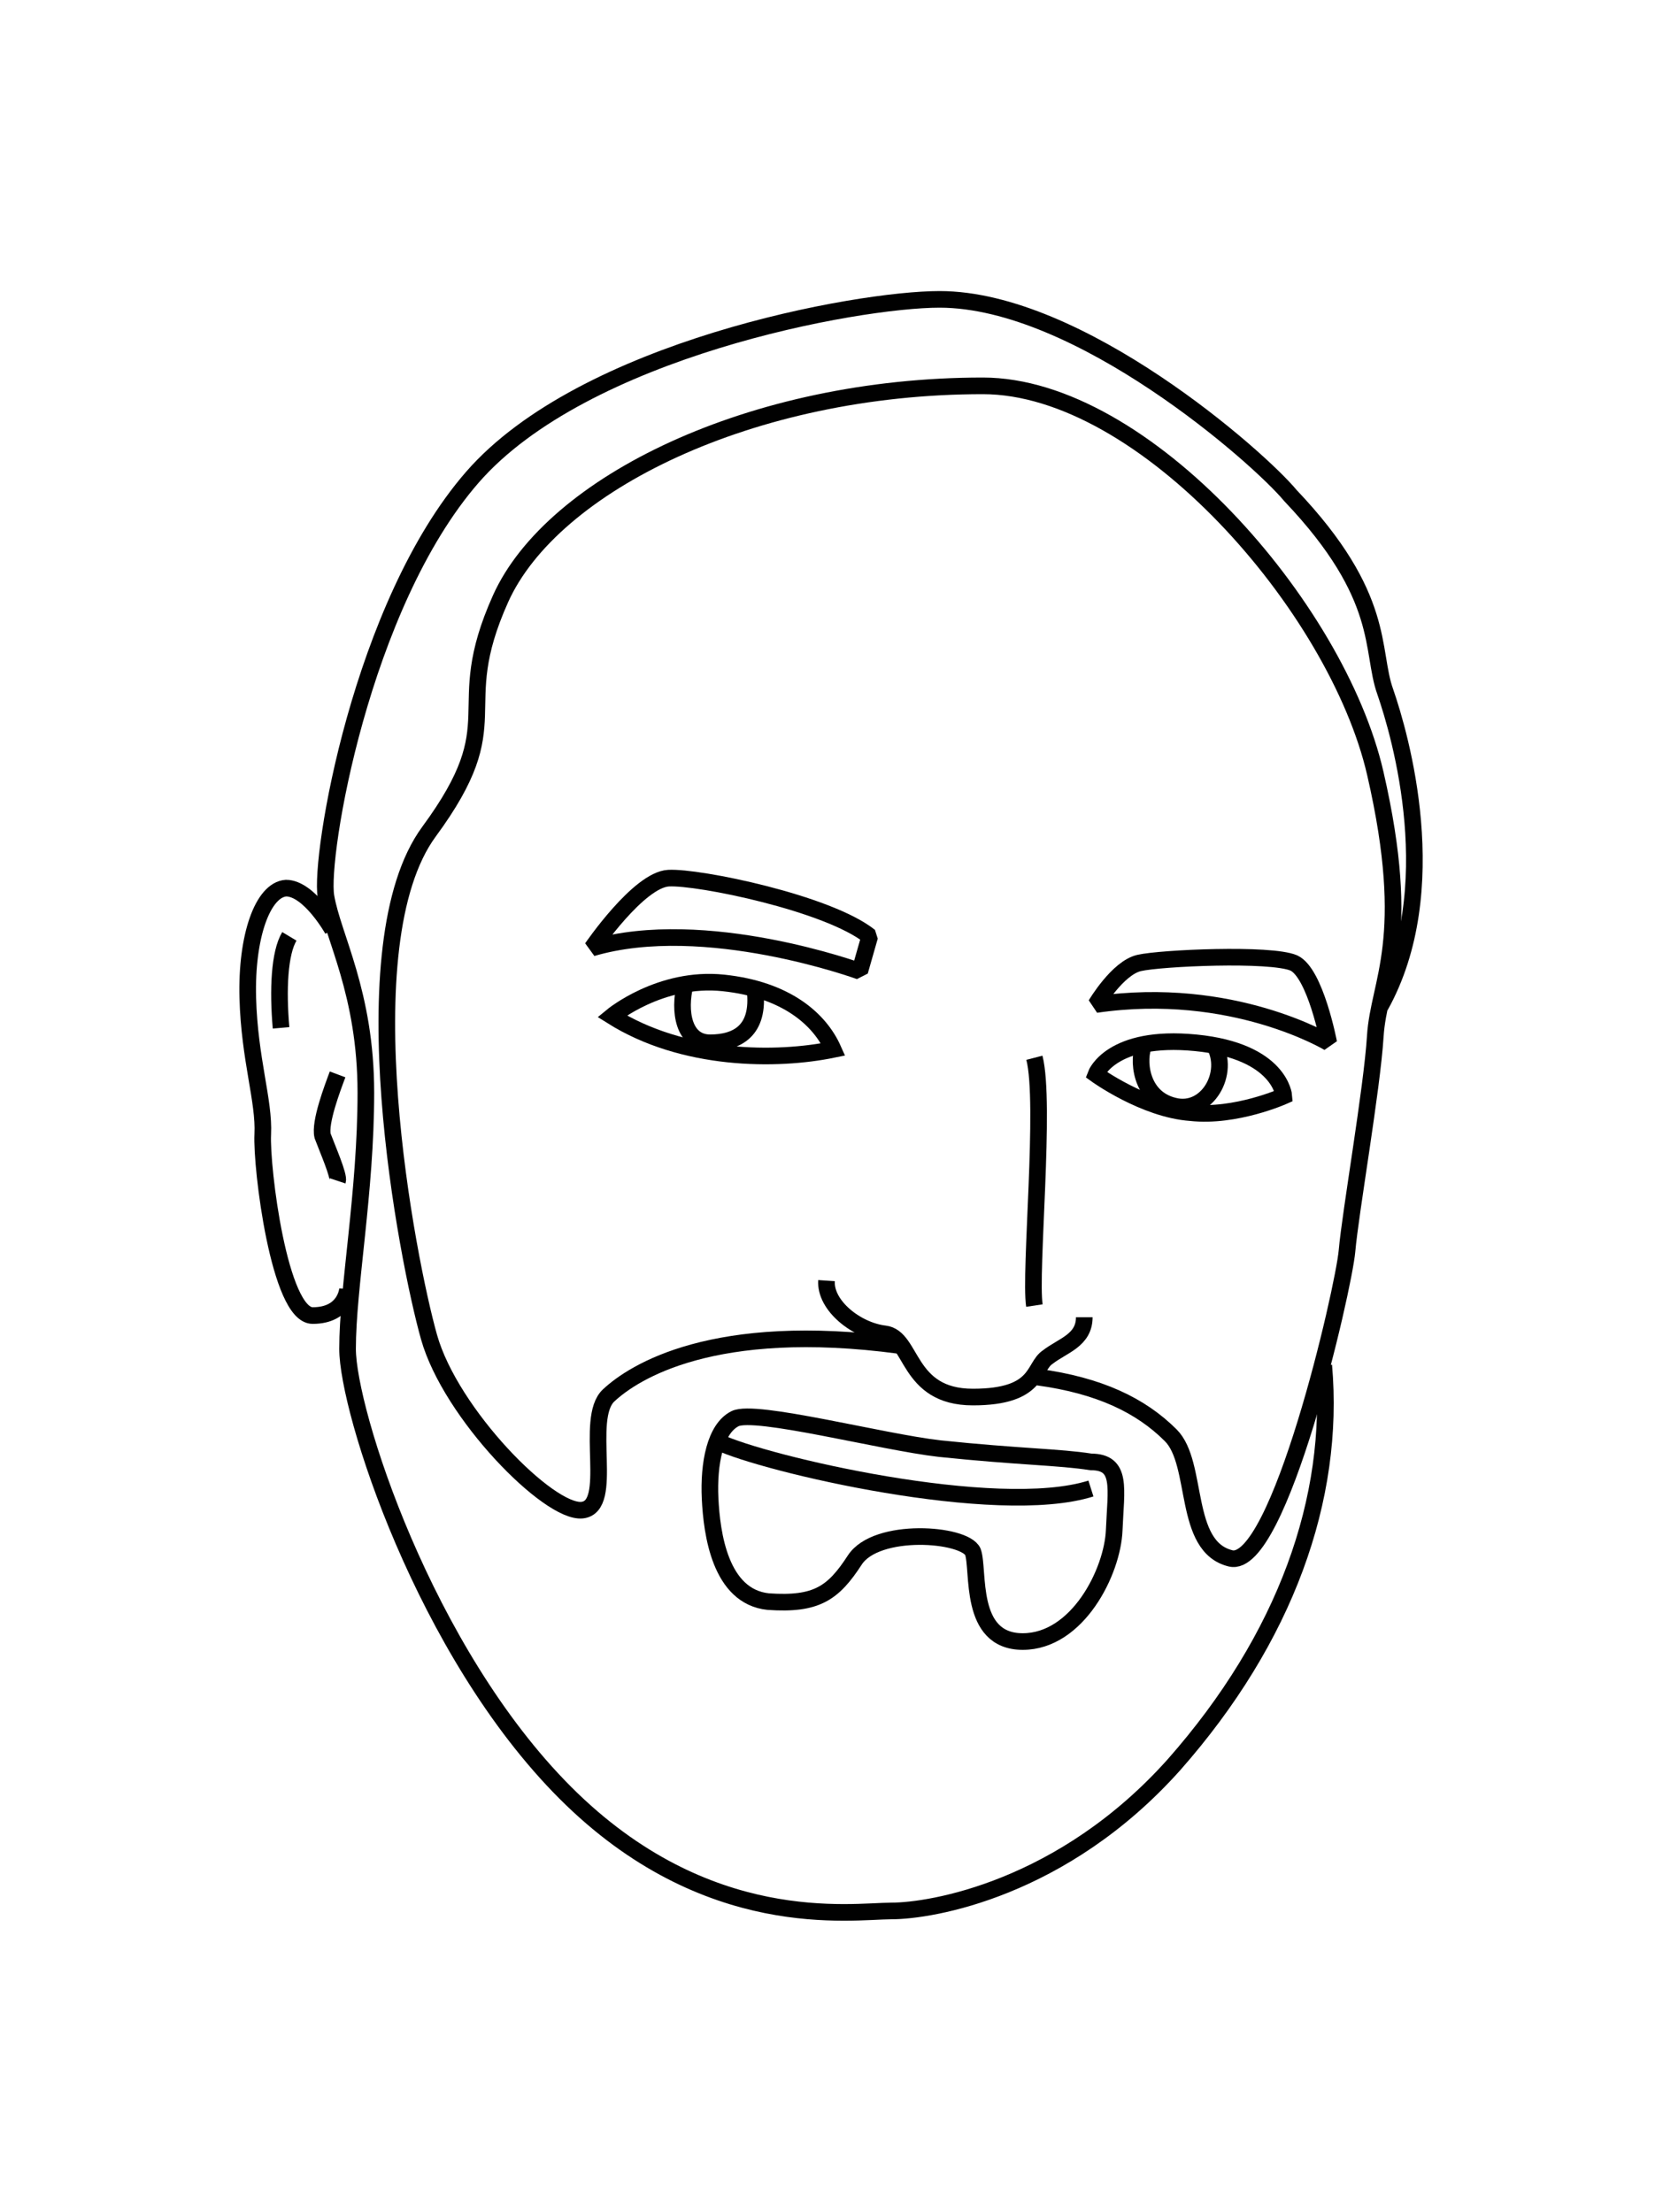
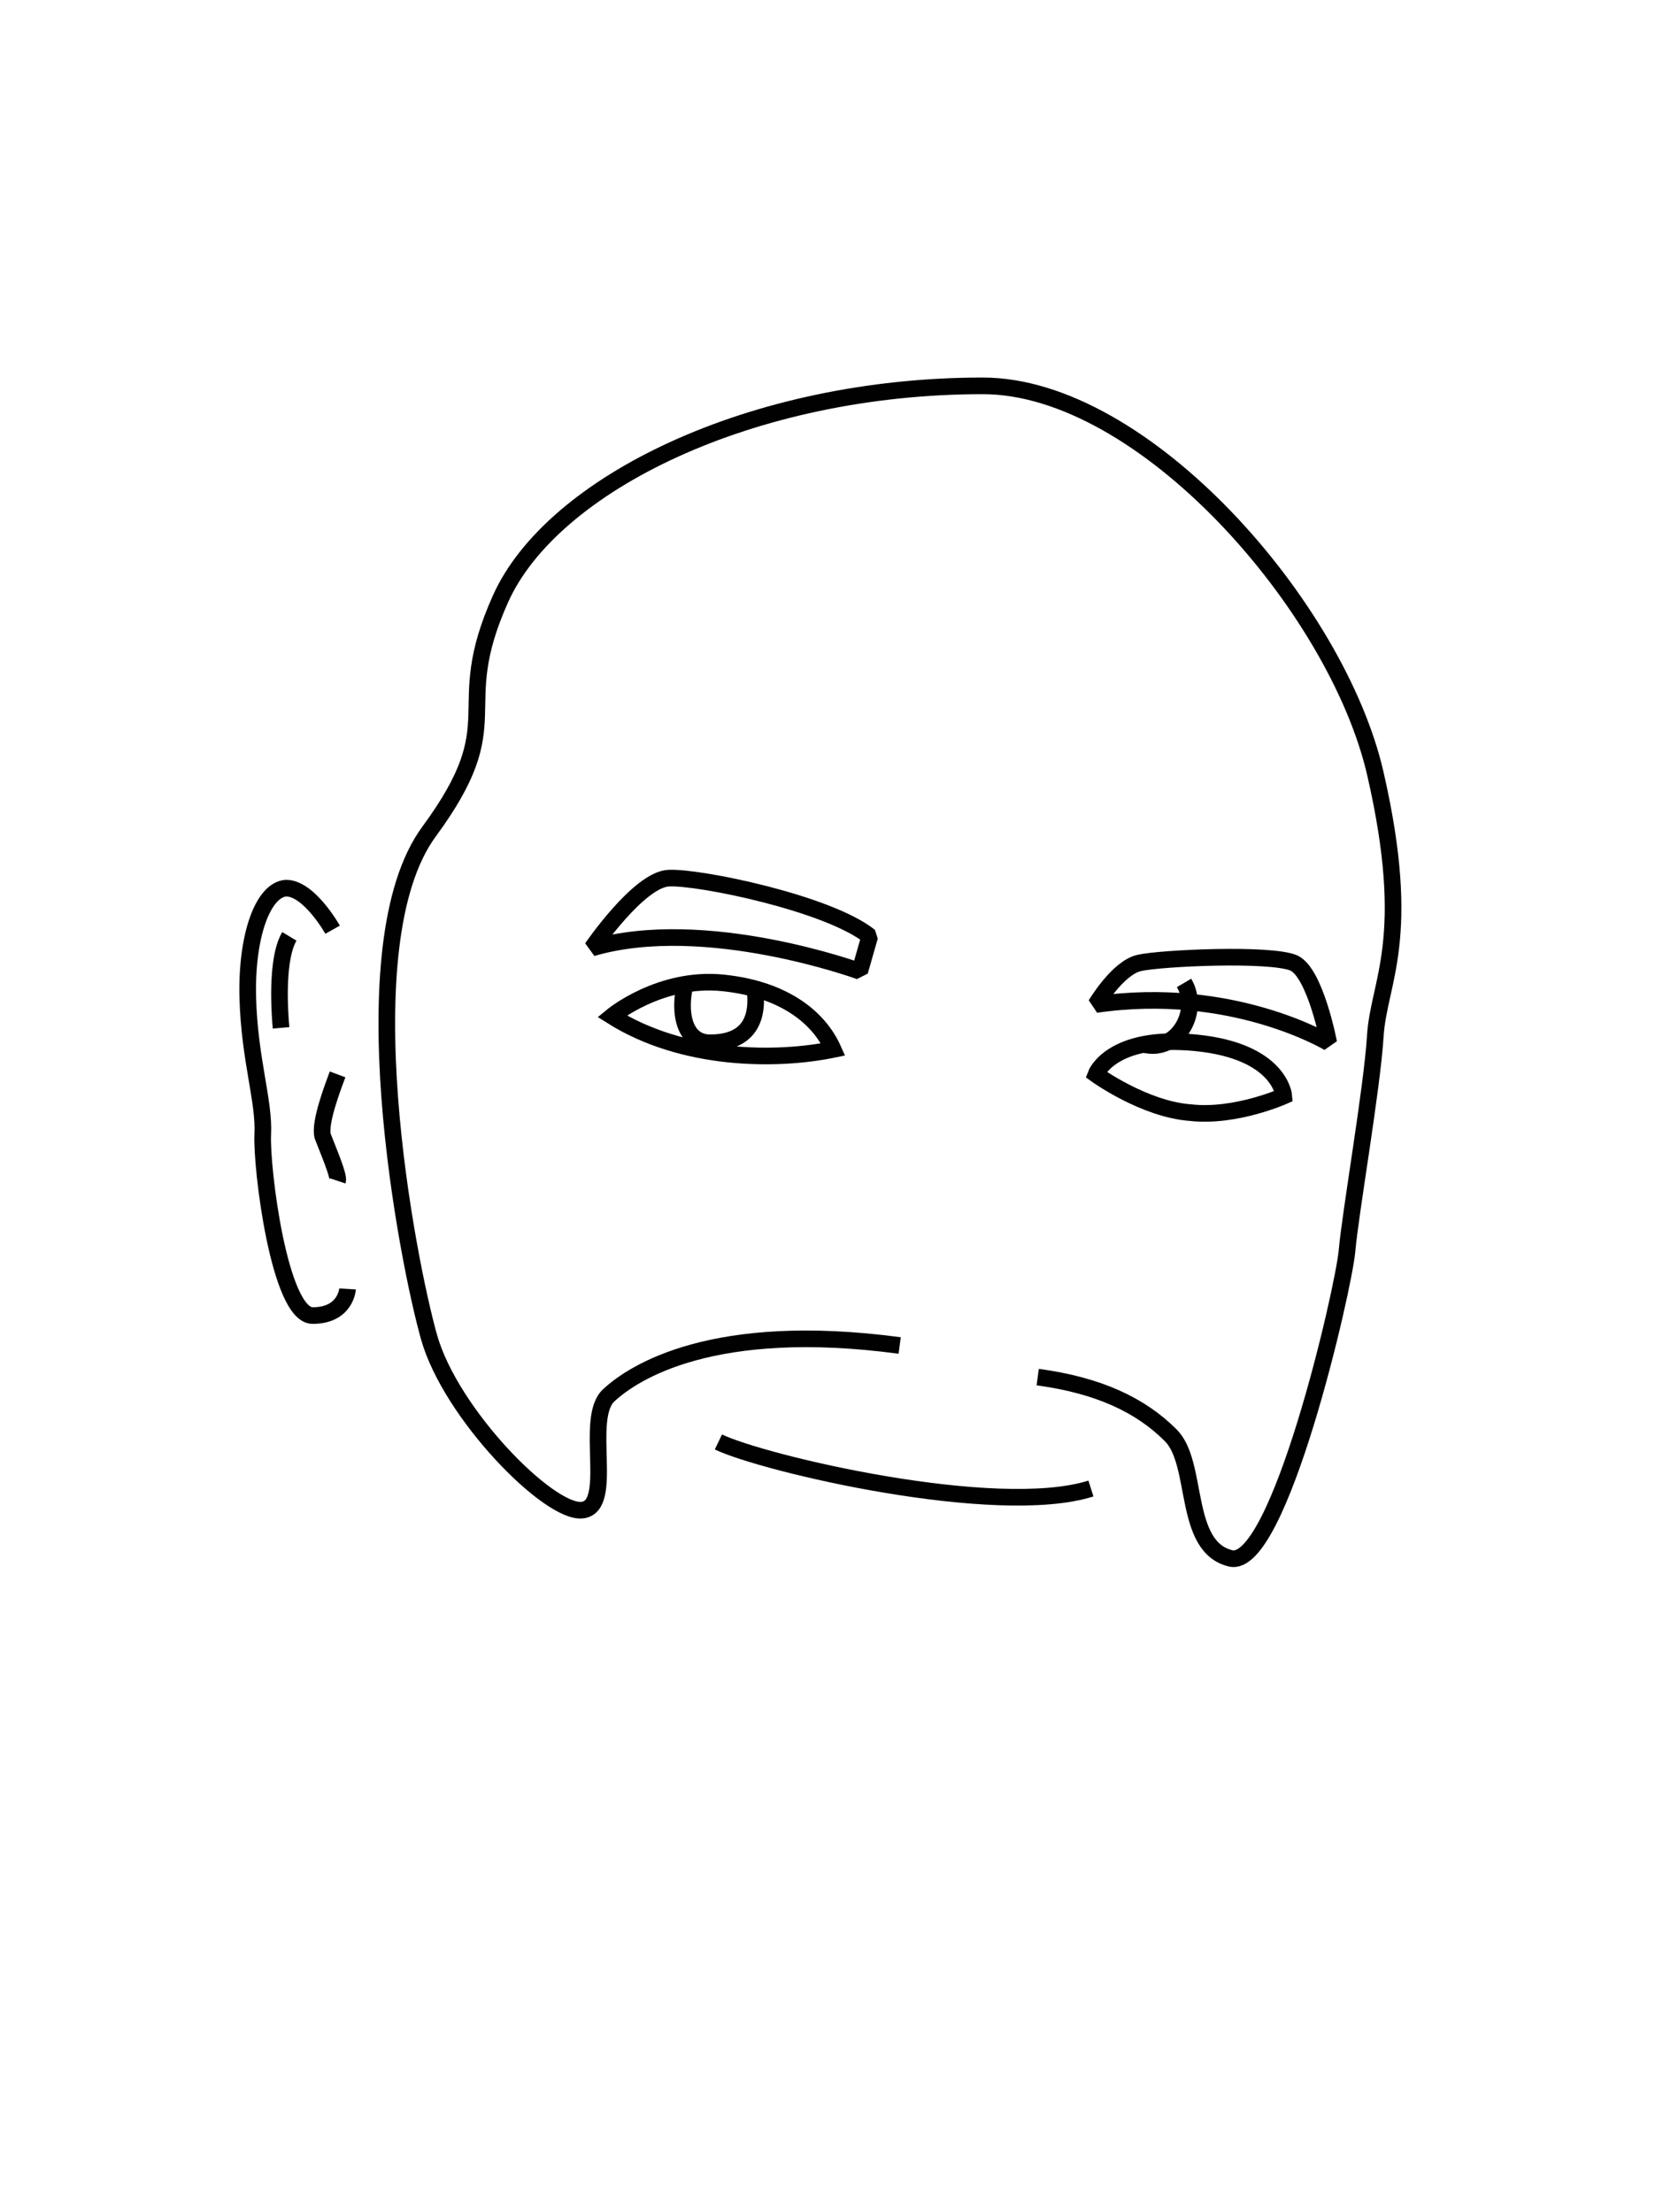
<svg xmlns="http://www.w3.org/2000/svg" version="1.1" id="Layer_1" x="0px" y="0px" viewBox="0 0 100 133" style="enable-background:new 0 0 100 133;" xml:space="preserve">
  <style type="text/css">
	.st0{fill:none;stroke:#010101;stroke-width:1;stroke-miterlimit:10;}
	.st1{fill:none;stroke:#010101;stroke-width:1;stroke-linejoin:bevel;stroke-miterlimit:10;}
</style>
  <g id="maciek_turczyniak">
    <path class="st0" d="M54.1,80.9c-11.2-1.5-16,1.6-17.5,3c-1.5,1.4,0.4,6.7-1.6,6.9c-2,0.2-7.9-5.8-9.2-10.4s-5-23.6,0-30.4   s1.2-7.1,4.3-14s15.1-12.8,29-12.8c9.7,0,21.3,13.3,23.6,23.3c2.3,10,0.2,12.5,0,15.8c-0.2,3.2-1.5,10.6-1.7,12.9   c-0.2,2.3-4.1,19.2-7,18.5s-1.9-5.7-3.6-7.4c-1.8-1.8-4.3-3-8-3.5" />
-     <path class="st0" d="M62.2,63.6c0.7,2.7-0.3,12.9,0,14.9" />
-     <path class="st0" d="M49.7,77c-0.1,1.5,1.8,3,3.5,3.2s1.3,3.8,5.3,3.8s3.6-1.8,4.5-2.4c0.9-0.7,2.2-1,2.2-2.4" />
-     <path class="st0" d="M79.6,82.1c0.7,8-2.3,16.4-9,24c-6.7,7.5-14.6,8.8-17,8.8c-2.4,0-11.1,1.4-19.6-7.1s-13.1-23-13.1-26.7   s1.1-9.4,1.1-15.4s-2-9.4-2.4-11.8c-0.4-2.4,2.1-17.5,8.8-25.2S51.5,18,56.5,18c8.4,0,19.2,9.5,21.1,11.8c5.8,6.1,4.8,9.3,5.7,11.8   c0.9,2.6,3.6,11.9-0.3,18.9" />
    <path class="st0" d="M43.2,86.7c2.7,1.3,16.7,4.6,22.4,2.8" />
-     <path class="st0" d="M56.5,87.1c-3.5-0.4-11.1-2.4-12.3-1.8s-1.6,2.7-1.5,4.8c0.1,2.1,0.6,5.9,3.5,6.2c2.9,0.2,3.9-0.5,5.2-2.5   s6.6-1.6,7.1-0.5c0.4,1.1-0.3,5.4,3,5.4c3.3,0,5.4-4.2,5.5-6.7c0.1-2.5,0.5-4.1-1.4-4.1C63.7,87.6,61.3,87.6,56.5,87.1z" />
    <path class="st0" d="M20,55.9c0,0-1.4-2.5-2.8-2.5c-1.4,0.1-2.4,2.9-2.3,6.6c0.1,3.7,1,6.2,0.9,8.2c-0.1,2,1,10.9,3,10.9   s2.1-1.6,2.1-1.6" />
    <path class="st0" d="M20.3,64.6c-0.3,0.8-1.1,2.9-0.9,3.7c0.3,0.8,1,2.4,0.9,2.7" />
    <path class="st0" d="M17.4,56.3c-0.6,1-0.7,3.2-0.5,5.5" />
    <path class="st0" d="M36.8,61.1c0,0,2.9-2.4,6.7-2c3.8,0.4,5.8,2.2,6.6,4C46.7,63.8,41.1,63.8,36.8,61.1z" />
    <path class="st0" d="M65.9,64.6c0,0,0.9-2.4,6-1.9c5.1,0.5,5.3,3.2,5.3,3.2s-2.9,1.3-5.6,1C68.8,66.7,65.9,64.6,65.9,64.6z" />
    <path class="st0" d="M41.2,59.2c-0.4,1.6-0.1,3.5,1.5,3.5c1.6,0,3-0.7,2.7-3.2" />
-     <path class="st0" d="M68.8,62.8c-0.4,0.8-0.3,3.2,1.8,3.7c2,0.5,3.4-2,2.4-3.7" />
+     <path class="st0" d="M68.8,62.8c2,0.5,3.4-2,2.4-3.7" />
    <path class="st1" d="M65.9,60.4c0,0,1.3-2.2,2.6-2.5c1.3-0.3,7.9-0.6,9.3,0c1.3,0.6,2.1,4.8,2.1,4.8S74.1,59.2,65.9,60.4z" />
    <path class="st1" d="M52.3,56.3l-0.6,2.1c0,0-9.3-3.4-16.1-1.4c0,0,2.8-4.1,4.6-4.2S49.8,54.3,52.3,56.3z" />
  </g>
</svg>